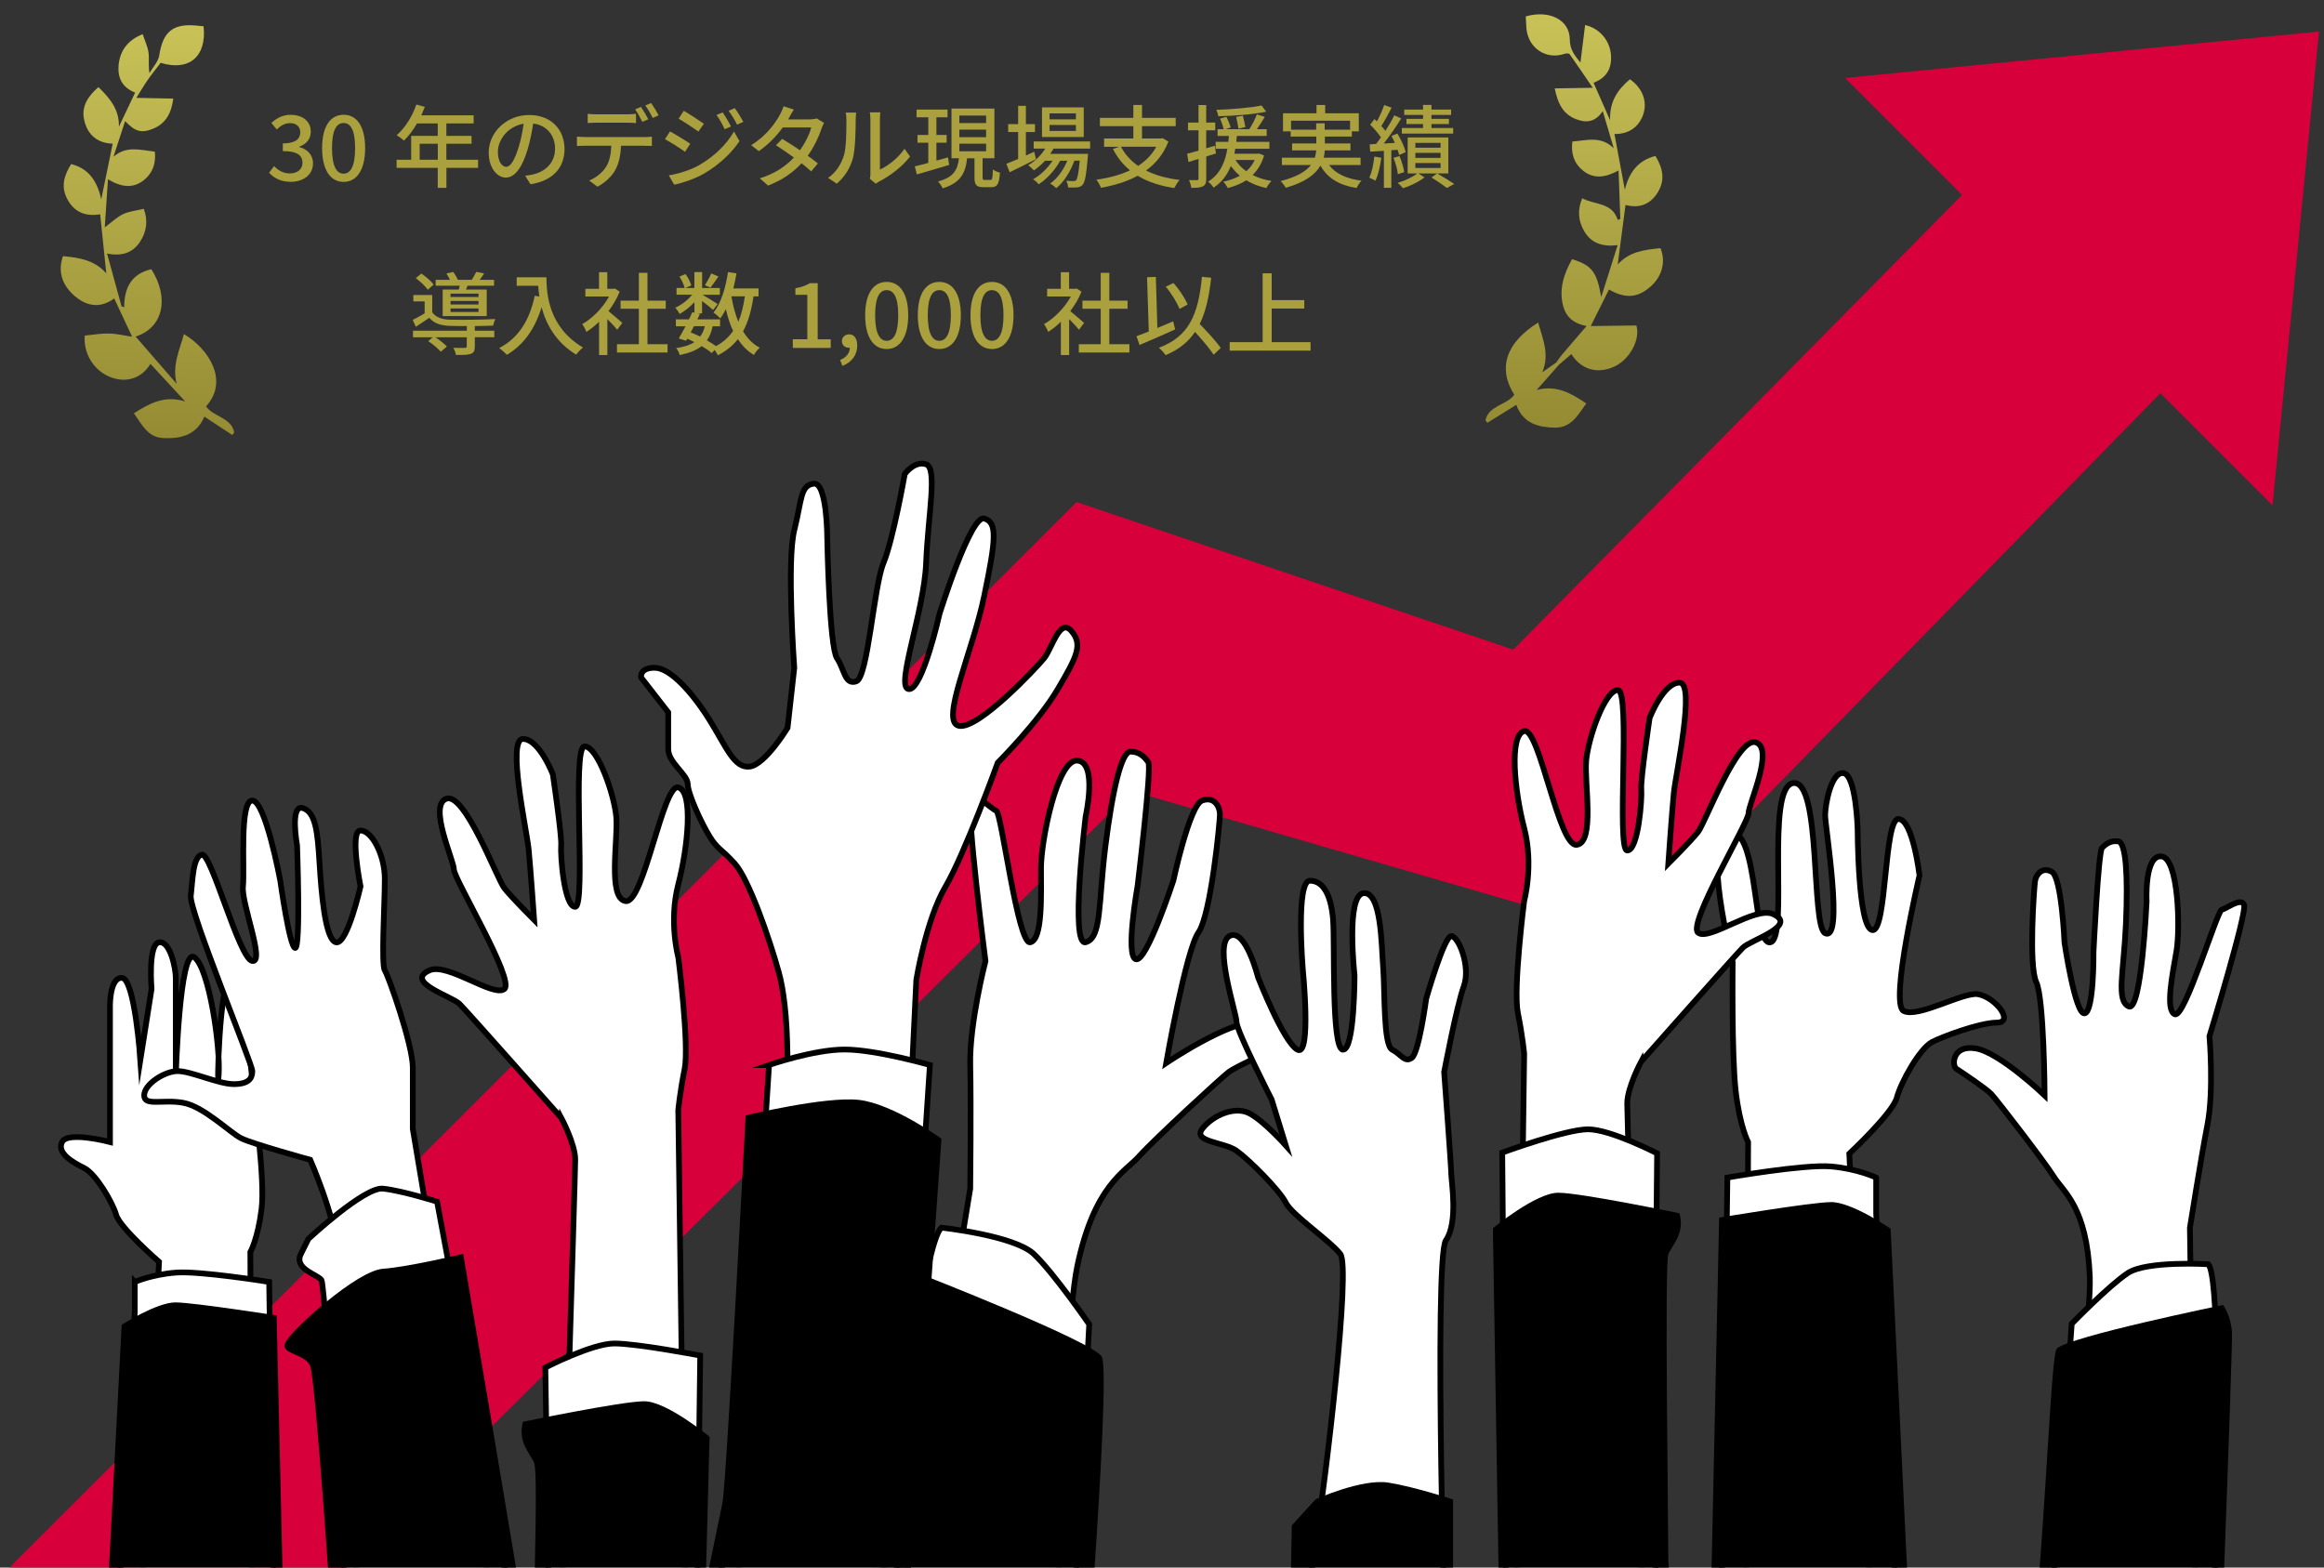
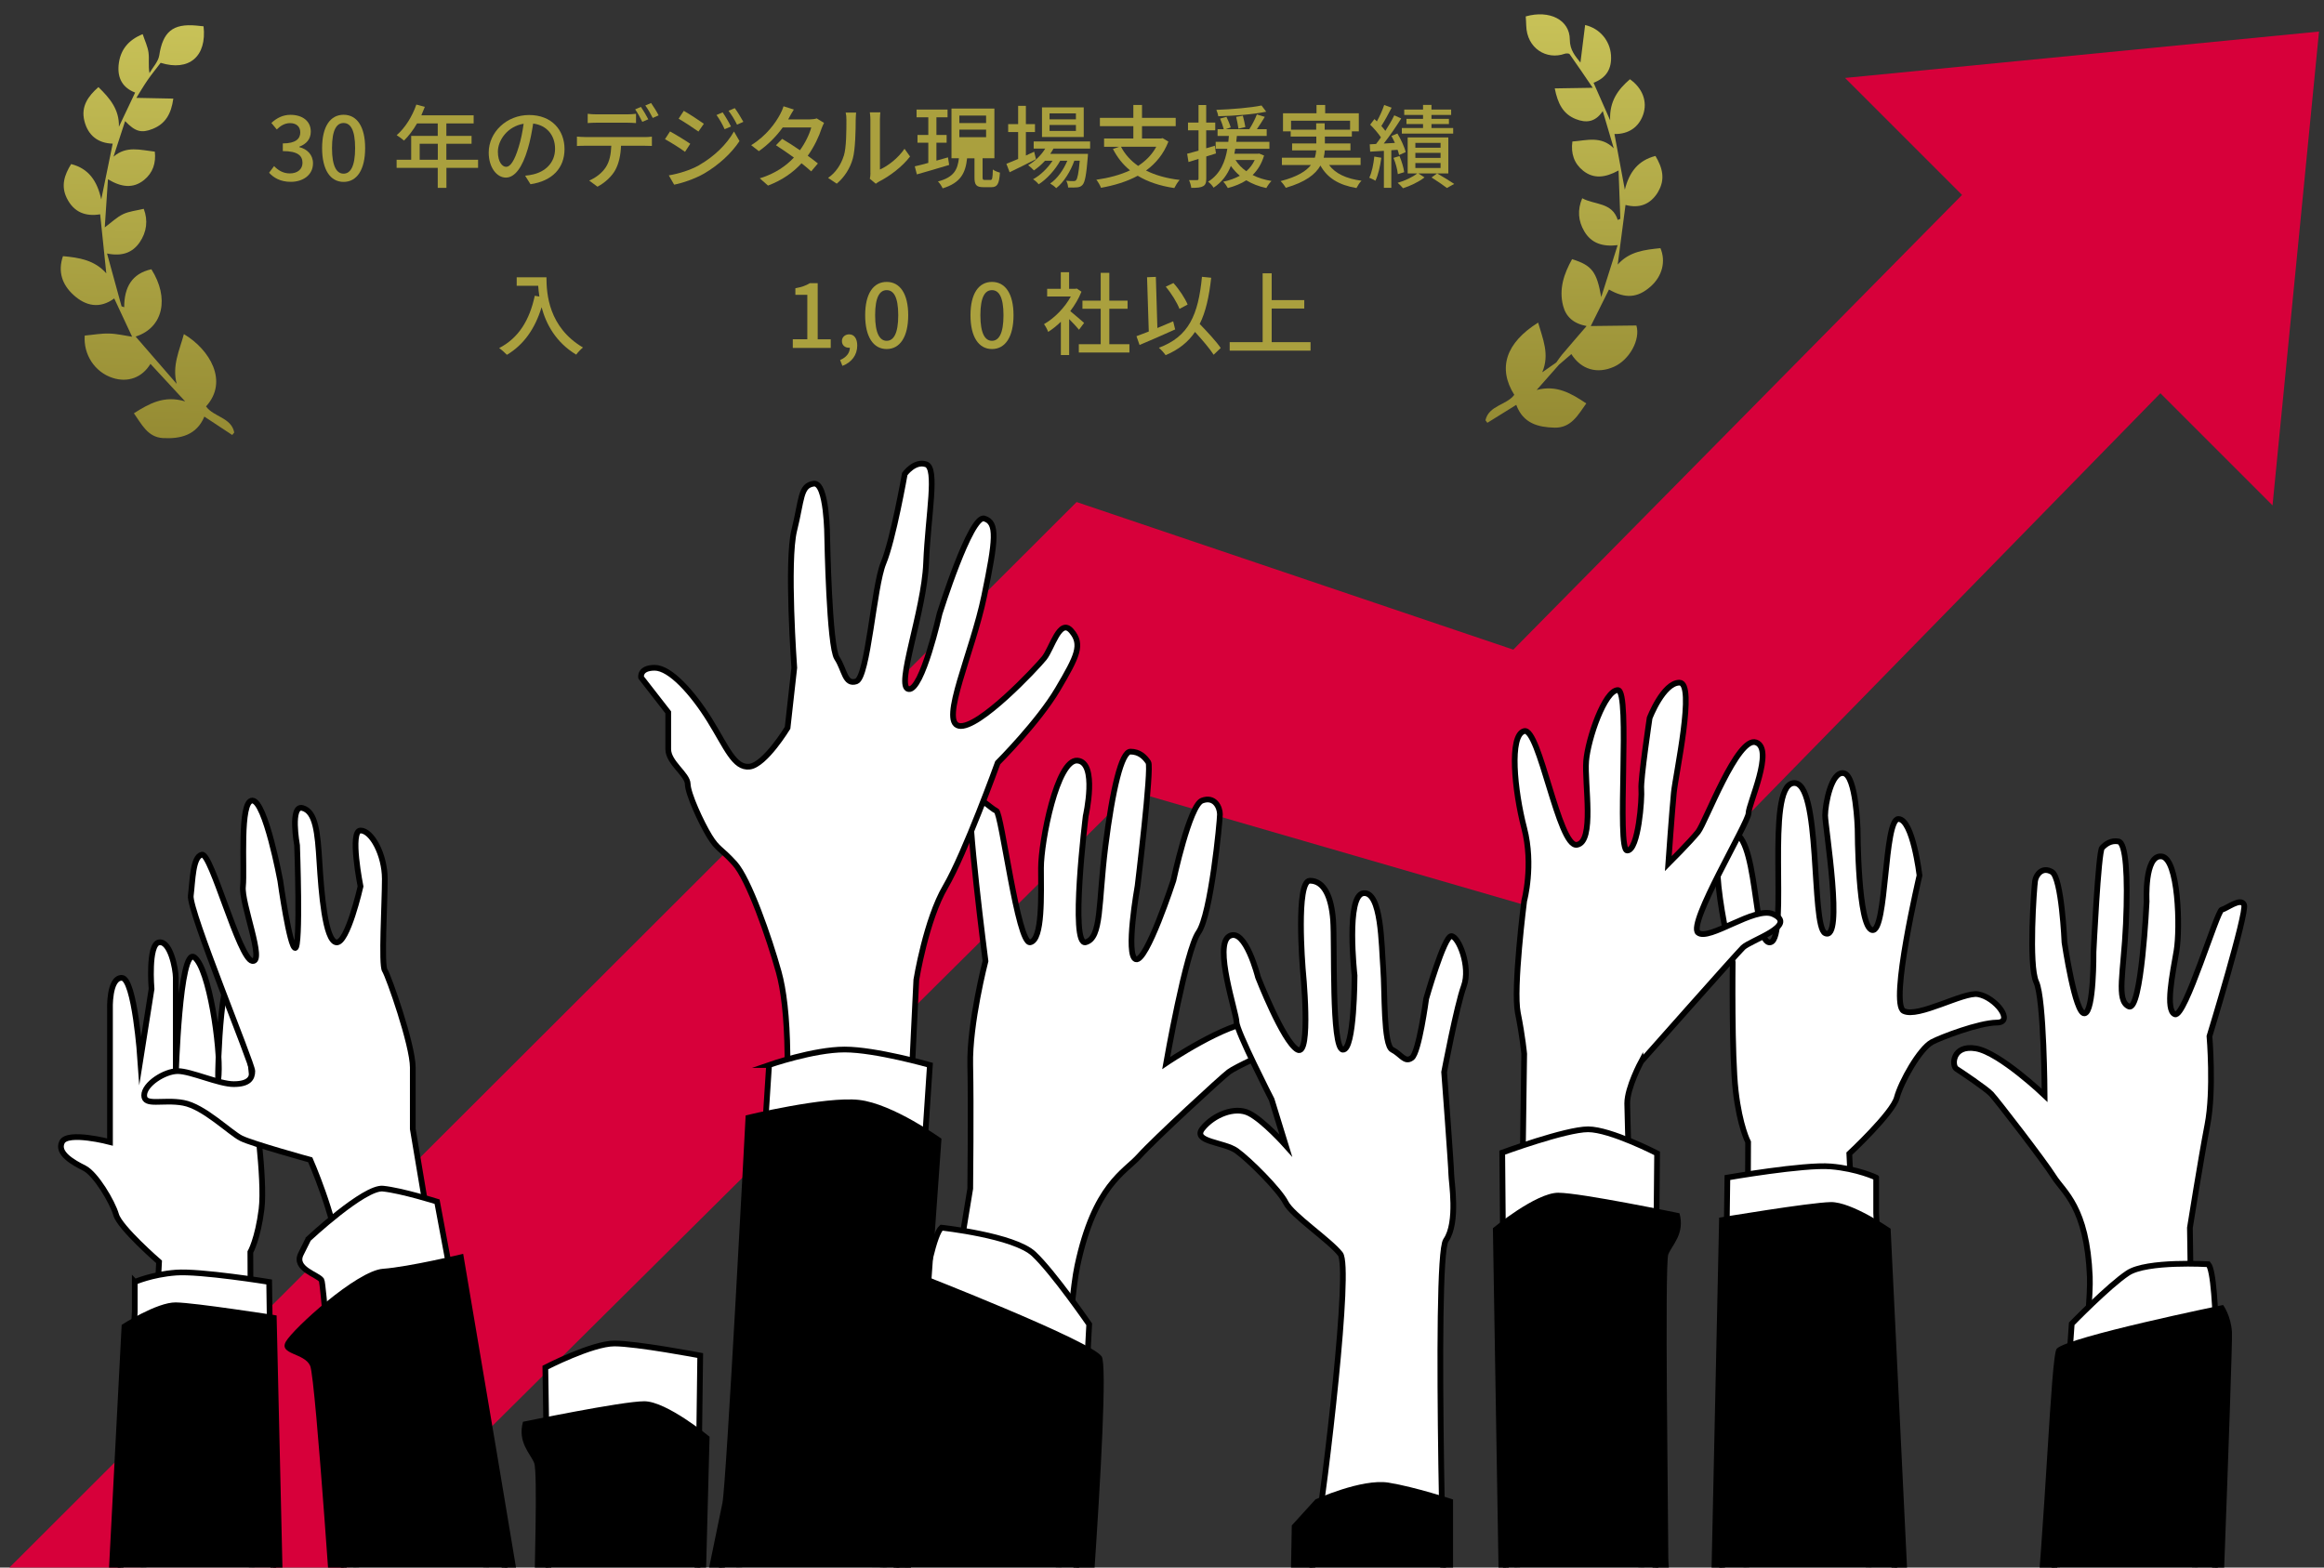
<svg xmlns="http://www.w3.org/2000/svg" xmlns:xlink="http://www.w3.org/1999/xlink" id="_レイヤー_1" width="378" height="255" viewBox="0 0 378 255">
  <rect x="0" y="0" width="378" height="255" fill="#333333" stroke="none" />
  <defs>
    <style>.cls-1{fill:url(#_名称未設定グラデーション_13);}.cls-1,.cls-2,.cls-3,.cls-4,.cls-5,.cls-6{stroke-width:0px;}.cls-3{fill:none;}.cls-4{fill:#d7003a;}.cls-7{clip-path:url(#clippath);}.cls-5{fill:#aaa03e;}.cls-6{fill:url(#_名称未設定グラデーション_13-2);}.cls-8{fill:#fff;stroke:#000;stroke-miterlimit:10;stroke-width:.93px;}</style>
    <clipPath id="clippath">
      <rect class="cls-3" width="378" height="255" />
    </clipPath>
    <linearGradient id="_名称未設定グラデーション_13" x1="29.83" y1="138.12" x2="29.83" y2="70.89" gradientTransform="translate(-2.56 -67.68) rotate(1.51)" gradientUnits="userSpaceOnUse">
      <stop offset="0" stop-color="#958b33" />
      <stop offset="1" stop-color="#c8c258" />
    </linearGradient>
    <linearGradient id="_名称未設定グラデーション_13-2" x1="256.03" y1="69.57" x2="256.03" y2="2.33" gradientTransform="matrix(1,0,0,1,0,0)" xlink:href="#_名称未設定グラデーション_13" />
  </defs>
  <g class="cls-7">
    <polygon class="cls-4" points="377.19 5.13 300.1 12.68 319.13 31.71 246.14 105.68 175.11 81.67 -1.27 257.8 54.05 257.8 184.11 128.69 265.15 152.2 351.39 63.97 369.63 82.21 377.19 5.13" />
    <path class="cls-8" d="M15.04,291.64s7.58-17.09,7.58-20.33,3.25-66.04,3.25-66.04c0,0-6.37-5.53-6.98-7.65s-3.34-6.68-5.16-7.59-4.55-2.43-3.64-4.25c.91-1.82,7.8,0,7.8,0v-21.55s-.21-5.16,1.91-5.16,3.03,13.35,3.03,13.35l1.82-11.53s-.61-7.28,1.21-7.59,2.73,4.25,2.73,5.77v16.08s.61-21.24,3.03-19.42,4.25,14.57,3.95,19.12,0-16.08,2.12-16.08,3.64,20.33,3.64,20.33c0,0,1.82,12.75,1.21,17.6-.61,4.86-1.82,6.98-1.82,6.98,0,0,.3,68.59.3,70.41s.61,17.55.61,17.55H15.04Z" />
    <path class="cls-8" d="M21.92,208.53v4.86l-3.34,60.39-6.37,17.86h32.78l-1.21-83.1s-11.23-1.82-15.17-1.52-6.68,1.52-6.68,1.52Z" />
    <path class="cls-2" d="M19.79,215.51l-3.03,58.27-4.55,18.77h34.6l-1.82-78.56s-13.32-2.08-16.39-2.12c-3.07-.05-8.8,3.64-8.8,3.64Z" />
    <path class="cls-8" d="M51.67,291.64l6.98-21.8s-2.73-58.88-3.49-65.55c-.76-6.68-4.7-15.62-4.7-15.62,0,0-9.41-2.59-11.23-3.5s-6.07-5.16-9.41-5.77c-3.34-.61-6.37.61-6.37-1.21s3.34-3.95,5.46-3.95,6.68,2.12,9.1,2.12,3.03-.91,3.03-2.12-10.32-26.1-10.01-28.53.3-6.37,1.82-6.68c1.52-.3,6.07,17,8.19,17.3s-1.82-9.41-1.52-12.14c.3-2.73-.61-13.96,1.52-13.96s4.55,13.05,4.55,13.05c0,0,1.52,10.93,2.43,10.93s.3-16.69.3-16.69c0,0-1.21-6.68.91-6.07s2.43,3.95,2.73,8.8c.3,4.86.91,12.75,2.73,13.05s3.95-9.1,3.95-9.1c0,0-1.82-9.1,0-9.1s3.95,3.95,3.95,7.89-.61,13.96,0,14.87,4.55,12.14,4.55,15.78v10.01s13.66,81.03,13.96,84.06c.3,3.03-3.64,23.92-3.64,23.92h-25.8Z" />
    <path class="cls-8" d="M50.15,201.55s9.1-8.5,12.14-8.19,8.8,2.12,8.8,2.12c0,0,13.05,69.5,13.05,71.93s-5.16,24.23-5.16,24.23h-30.04s7.89-19.98,7.89-22.1-3.93-60.39-4.54-61.3-4.56-1.82-3.35-4.25l1.21-2.43Z" />
    <path class="cls-2" d="M75.34,203.98s10.62,62.52,10.62,63.73-5.31,24.84-5.31,24.84h-34.14l7.89-22.41s-3.03-45.83-3.95-47.95c-.91-2.12-5.16-1.82-3.95-3.95,1.21-2.12,11.53-11.53,15.78-11.84s13.05-2.43,13.05-2.43Z" />
-     <path class="cls-8" d="M91.27,181.82s-15.31-17.3-16.53-18.51-9.07-3.59-4.88-5.46c2.93-1.3,10.44,4.47,12.18,3.03s-8.21-17.91-8.21-19.42-4.22-10.45-1.22-11.53,8.23,13.04,9.43,14.56c1.2,1.52,4.84,5.16,4.84,5.16,0,0-.6-8.5-.9-11.53-.3-3.03-3.57-17.91-.92-17.91s4.86,5.76,4.86,5.76c0,0,1.49,10.02,1.35,11.54-.14,1.52.47,10.01,2.29,10.01s-.61-26.1,1.52-26.1,4.86,7.89,5.16,11.53c.3,3.64-1.44,13.21,1.52,13.64s6.08-19.16,8.56-18.5,1.58,9.71,0,15.78c-1.58,6.07,0,11.84,0,11.84,0,0,1.82,14.26,1.03,18.21-.79,3.95-1.03,6.68-1.03,6.68l1.23,90.13v20.89h-24.67l4.39-27.26s2.29-73.12,2.29-75.71-2.29-6.84-2.29-6.84Z" />
    <path class="cls-8" d="M88.7,222.46s7.59-3.91,11.23-3.91,13.96,1.96,13.96,1.96l-.91,71.13h-27.92l4.25-29.39-.61-39.79Z" />
    <path class="cls-2" d="M85.06,231.29s16.08-3.34,19.73-3.34,10.62,5.77,10.62,5.77l-1.52,57.92h-30.65s3.64-23.01,3.64-29.08c0-6.07.61-23.06,0-24.58-.61-1.52-2.73-3.34-1.82-6.68Z" />
    <path class="cls-8" d="M171.33,291.64s1.1-72.5,3.9-85.71c2.8-13.21,7.75-15.25,10.08-17.87,2.33-2.62,13.39-12.81,14.56-13.68,1.16-.87,6.41-3.22,7.43-3.65s1.6-4.5-3.06-4.5-14.56,6.7-14.56,6.7c0,0,3.21-18.34,5.25-21.25,2.04-2.91,3.49-18.05,3.49-19.21s-.87-3-2.91-2.23c-2.04.77-4.66,13-4.66,13,0,0-4.37,13.39-6.11,12.81s.29-11.94.29-11.94c0,0,2.33-19.21,1.75-20.09s-1.46-1.75-2.91-1.75-2.91,6.11-4.08,15.43c-1.16,9.32-.58,14.87-3.2,15.58-2.62.72,0-20.53,0-20.53,0,0,1.97-8.73-1.34-9.02s-5.93,13.1-5.93,17.47.29,11.66-1.75,12.09c-2.04.43-4.66-21.12-5.53-21.41s-3.2-3-4.08-1.64c-.87,1.35,2.33,26.1,2.33,26.1,0,0-2.63,10.19-2.48,16.88.15,6.7,0,20.13,0,20.13l-16.15,98.29h29.69Z" />
    <path class="cls-8" d="M153.14,199.71s11.79,1.27,15,4.27c3.2,3,9.02,11.45,9.02,11.45l-4.08,77.13-33.34-.82s8.88-88.24,13.39-92.03Z" />
    <path class="cls-2" d="M149,206.98s28.45,11.07,30.19,13.69-3.96,71.89-3.96,71.89h-37.08s7.56-77.54,8.29-80.68,2.56-4.89,2.56-4.89Z" />
    <path class="cls-8" d="M110.89,291.73s8.83-31.46,8.83-31.94,4.73-42.09,6.94-63.21c2.21-21.12,1.58-32.79,0-38.46-1.58-5.67-4.88-15.13-7.17-17.66-2.29-2.52-2.72-2.21-4.08-4.41-1.36-2.21-3.53-6.94-3.55-8.51s-3.17-3.47-3.17-5.67v-5.99l-4.41-5.67s-.32-1.58,2.21-1.58,6.19,4.1,8.93,8.51c2.74,4.41,4,7.88,6.52,7.57,2.52-.32,6.16-6.31,6.16-6.31l1.09-9.77s-1.26-17.34,0-22.38c1.26-5.04.95-7.25,3.15-7.57s2.21,8.83,2.21,8.83c0,0,.32,17.66,1.58,19.55s1.26,4.41,3.15,3.78,2.84-15.45,4.41-19.23c1.58-3.78,3.47-14.5,3.47-14.5,0,0,1.58-2.21,3.47-1.58s.32,8.2,0,16.08c-.32,7.88-5.04,20.18-2.84,20.49,2.21.32,5.04-12.3,5.04-12.3,0,0,5.04-16.08,7.25-15.45,2.21.63,1.89,3.47,0,12.61-1.89,9.14-7.25,20.49-4.1,21.12s12.61-9.46,13.87-11.03,2.52-6.62,4.41-4.41.95,4.1-2.21,9.46c-3.15,5.36-9.77,11.98-9.77,11.98,0,0-5.36,14.82-8.51,20.18-3.15,5.36-4.73,15.13-4.73,15.13,0,0-3.78,79.53-4.41,83.11-.63,3.59-3.47,49.14-3.47,49.14l-30.27.1Z" />
    <path class="cls-8" d="M125.08,173.25s7.25-2.52,12.3-2.52,13.87,2.52,13.87,2.52l-7.88,118.48h-33.73s11.03-51.02,11.35-55.43c.32-4.41,4.1-63.05,4.1-63.05Z" />
    <path class="cls-2" d="M121.29,181.45s12.94-3.15,18.45-2.52,13.39,6.31,13.39,6.31l-7.57,106.5-37.83.82s9.14-45.21,9.77-48.05,3.78-63.05,3.78-63.05Z" />
    <path class="cls-8" d="M209.12,291.64l2.47-9.54s.58-19.5,2.33-30.57c1.75-11.06,5.82-45.31,4.08-47.54s-7.85-6.31-8.87-8.35c-1.02-2.04-5.97-6.99-8.01-8.44s-7.28-1.42-5.53-3.62c1.75-2.2,5.24-3.66,7.57-2.49,2.33,1.16,5.97,5.24,5.97,5.24l-2.3-7.47s-5.71-11.16-5.71-12.61-3.78-12.52-1.16-13.97c2.62-1.46,4.66,6.7,4.66,6.7,0,0,4.08,10.46,6.4,11.78,2.33,1.32.87-13.23.87-13.23,0,0-1.16-14.26,1.16-14.26s3.49,2.62,3.78,6.4c.29,3.78-.31,20.94,1.59,21.09s1.9-12.07,1.9-12.07c0,0-1.46-13.1,1.46-13.39s2.91,8.44,3.2,12.23c.29,3.78,0,12.5,1.46,13.23s2.04,2.19,3.2,1.32,2.33-9.61,2.33-9.61c0,0,2.91-10.19,4.08-10.19s3.2,4.95,2.04,8.15-3.2,13.97-3.2,13.97c0,0,1.16,15.43,1.16,16.59s1.16,7.86-.87,10.77c-2.04,2.91,0,71.32,0,71.32l-1.16,19.49-24.89-.92Z" />
    <path class="cls-2" d="M213.92,243.93s7.57-3.45,11.94-2.74c4.37.71,10.48,2.74,10.48,2.74v48.62h-29.98l3.48-29.38.27-15.02,3.83-4.21Z" />
    <path class="cls-8" d="M329.18,291.5s11.19-72.41,10.73-83.8c-.46-11.39-4.29-13.78-5.86-16.29-1.57-2.51-9.33-12.56-10.18-13.45s-4.88-3.59-5.66-4.09-.69-3.97,3.18-3.31,11.17,7.63,11.17,7.63c0,0-.08-15.72-1.36-18.43-1.28-2.71-.35-15.51-.19-16.48.16-.97,1.15-2.37,2.74-1.44s2.04,11.48,2.04,11.48c0,0,1.74,11.76,3.27,11.53,1.54-.24,1.45-9.97,1.45-9.97,0,0,.78-16.32,1.39-16.96s1.46-1.25,2.67-1.04c1.21.21,1.56,5.5,1.21,13.42-.35,7.92-1.62,12.45.46,13.42s2.91-17.09,2.91-17.09c0,0-.4-7.55,2.4-7.32,2.8.23,3.08,11.74,2.46,15.38-.62,3.63-1.89,9.67-.26,10.31s6.87-16.91,7.63-17.03,3.09-2.04,3.62-.79-5.63,21.39-5.63,21.39c0,0,.75,8.85-.33,14.4-1.07,5.55-2.85,16.76-2.85,16.76l1.35,91.41-28.38.38Z" />
    <path class="cls-8" d="M359.18,205.66s-9.99-.61-13.08,1.43-9.13,8.25-9.13,8.25l-4.36,61.23-5,15.45,31.53-.54s3.28-82.03.05-85.82Z" />
    <path class="cls-2" d="M361.59,212.29s-25.24,5.18-27.06,7.11c-.96,1.01-1.83,28.78-3.85,47.41-1.83,16.9-4.87,24.89-4.87,24.89l34.53.67s2.85-72.94,2.69-75.65c-.16-2.72-1.44-4.43-1.44-4.43Z" />
    <path class="cls-8" d="M312.78,290.54s-8.39-20.35-8.39-24.22c0-3.87-3.6-78.65-3.6-78.65,0,0,7.06-6.58,7.73-9.11s3.7-7.95,5.71-9.04c1.44-.77,7.66-3.15,10.56-3.17s-.19-4.13-3.08-4.62c-2.36-.4-9.75,3.92-12.08,2.73-2.33-1.19,2.58-22.05,2.58-22.05,0,0-1.09-9.18-3.44-9.18s-1.86,18.39-4.23,18.07-2.4-16.48-2.4-16.48c0,0-.25-8.67-2.26-9.04s-3.02,5.06-3.02,6.87c0,1.81,3.09,20.62,0,19.16-2.33-1.1-.59-25.04-5.19-24.42-4.6.61-.7,25.11-3.68,25.89-2.98.78-1.88-18.54-6.67-17.91s.5,21.15.5,21.15c0,0-.18,15.18.49,20.96.67,5.78,2.02,8.31,2.02,8.31,0,0-.34,81.68-.34,83.85s-.67,20.9-.67,20.9h29.47Z" />
    <path class="cls-8" d="M305.16,191.57v5.78s3.7,71.92,3.7,71.92l7.06,21.26h-36.3s1.34-98.97,1.34-98.97c0,0,12.44-2.17,16.8-1.81s7.39,1.81,7.39,1.81Z" />
    <path class="cls-2" d="M307.51,199.89l3.36,69.39,5.04,22.36h-38.31s2.02-93.56,2.02-93.56c0,0,14.75-2.47,18.15-2.53s9.75,4.34,9.75,4.34Z" />
    <path class="cls-8" d="M266.96,172.66s15.31-17.3,16.53-18.51c1.21-1.21,9.07-3.59,4.88-5.46-2.93-1.3-10.44,4.47-12.18,3.03-1.74-1.44,8.21-17.91,8.21-19.42,0-1.52,4.22-10.45,1.22-11.53-3-1.08-8.23,13.04-9.43,14.56-1.2,1.52-4.84,5.16-4.84,5.16,0,0,.6-8.5.9-11.53.3-3.03,3.57-17.91.92-17.91s-4.86,5.76-4.86,5.76c0,0-1.49,10.02-1.35,11.54.14,1.52-.47,10.01-2.29,10.01s.61-26.1-1.52-26.1-4.86,7.89-5.16,11.53c-.3,3.64,1.44,13.21-1.52,13.64-2.96.43-6.08-19.16-8.56-18.5s-1.58,9.71,0,15.78c1.58,6.07,0,11.84,0,11.84,0,0-1.82,14.26-1.03,18.21.79,3.95,1.03,6.68,1.03,6.68l-1.23,90.13v30.06s27.42,0,27.42,0l-7.14-36.43s-2.29-73.12-2.29-75.71c0-2.59,2.29-6.84,2.29-6.84Z" />
    <path class="cls-8" d="M269.53,187.62s-7.59-3.91-11.23-3.91-13.96,3.79-13.96,3.79l.91,104.14h30.67s-7-38.56-7-38.56l.61-65.46Z" />
    <path class="cls-2" d="M273.17,197.37s-16.08-3.34-19.73-3.34c-3.64,0-10.62,5.77-10.62,5.77l1.52,91.84h33.4s-6.39-32.18-6.39-38.25c0-6.07-.61-47.82,0-49.34s2.73-3.34,1.82-6.68Z" />
    <path class="cls-1" d="M23.21,5.56c.35,1.06.82,2.02.95,3.02.13,1.02-.06,2.08.15,3.32.55-.96,1.43-1.86,1.59-2.88.59-3.83,2.19-5.22,6.05-4.86.39.04.79.08,1.16.12.55,4.88-2.33,7.38-6.98,5.94-.68.9-1.44,1.82-2.11,2.79-.68.98-1.28,2.02-1.84,2.91,1.95.04,3.9.08,6.01.12-.34,2.5-1.3,4.11-3.36,4.93-1.84.73-2.84.45-4.48-1.27-.65,1.99-1.27,3.89-1.89,5.79,2.11-1.83,4.38-1.08,6.72-.82.21,1.82-.3,3.44-1.75,4.61-1.77,1.43-3.7,1.19-5.87-.12-.18,2.78-.35,5.31-.52,7.83,1.09-.81,1.95-1.66,2.98-2.15,1-.48,2.18-.58,3.36-.87.72,1.87.49,3.78-.67,5.46-1.14,1.65-2.83,2.32-5.3,1.81.82,3,1.59,5.79,2.36,8.59.14.05.29.1.43.15,0-3.21,1.22-5.47,4.42-6.18,2.94,4.63,1.98,9.5-2.56,10.95,2.3,2.65,4.49,5.18,6.68,7.7-.79-2.98.47-5.48,1.17-8.1,4.22,2.51,7.3,7.71,3.6,11.76,1.22,1.73,4.12,1.79,4.59,4.25-.11.13-.22.27-.33.4-1.47-.97-2.94-1.95-4.53-2.99-1.27,3.03-3.89,3.65-6.75,3.49-2.48-.14-3.46-2.27-4.71-4.03,2.48-1.57,4.92-2.97,8.34-1.93-2.1-2.27-3.87-4.18-5.65-6.11-1.35,2.24-3.68,3.09-6.16,2.28-2.9-.94-4.76-3.8-4.53-6.88,1.34-.12,2.66-.37,3.98-.33,1.27.03,2.53.34,3.73.52-.9-1.93-1.89-4.04-2.91-6.23-2.36,1.73-4.64,1.25-6.64-.58-1.81-1.66-2.57-3.76-1.7-6.3,2.63.24,5.14.63,7.05,2.8-.34-3.25-.66-6.36-1-9.61-2.32.39-4.28-.29-5.43-2.64-.98-2-.38-3.77.71-5.53,2.85.72,4.24,2.75,4.9,5.75.66-3.24,1.25-6.1,1.86-9.07-2.38-.07-4.02-1.32-4.61-3.72-.58-2.33.61-4.01,2.29-5.48,1.83,1.79,3.41,3.62,3.33,6.45.87-1.83,1.74-3.65,2.64-5.56-2.04-.79-2.88-2.33-2.69-4.45.23-2.49,1.59-4.11,3.91-5.05Z" />
    <path class="cls-6" d="M269.67,31.23c1.26-2.07.71-3.99-.41-5.86-2.82.72-4.27,2.64-4.98,5.49-.6-3.22-1.14-6.13-1.69-9.06,2.3.04,3.96-1.11,4.67-3.15.73-2.12-.09-4.3-2.15-5.76-1.92,1.65-3.36,3.56-3.22,6.68-1.03-2.33-1.86-4.21-2.7-6.11,2.07-.78,2.99-2.26,2.84-4.48-.16-2.33-1.79-4.35-4.21-4.91-.26,2.08-.51,4.13-.76,6.11-.8-1.02-1.72-1.99-1.73-3.73,0-3.22-3.3-4.88-7.17-3.78.03.47.07.97.08,1.46.09,3.79,3.35,5.65,6.25,4.62.24-.09.7-.08.81.06,1.32,1.86,2.59,3.76,3.76,5.47-2.18.04-4.12.07-6.18.1.49,2.44,1.33,4.16,3.42,4.99,1.67.66,3.17.54,4.39-1.3.66,2.21,1.23,4.13,1.79,6.06-2.05-2.08-4.42-1.28-6.73-1.11-.27,1.97.29,3.59,1.76,4.76,1.71,1.36,3.6,1.13,5.75-.05.1,2.8.19,5.33.29,7.87-.14.06-.28.12-.42.18-.92-2.91-3.75-2.42-5.78-3.53-.81,1.9-.65,3.71.33,5.37,1.11,1.91,2.94,2.56,5.43,2.26-.94,2.98-1.8,5.71-2.67,8.45-.72-4.09-1.48-5.16-4.74-6.17-1.32,2.37-2.17,4.84-1.46,7.59.46,1.76,1.65,2.88,3.82,3.29-1.48,1.72-2.75,3.18-4,4.66-.34.4-.62.85-.93,1.27-.69.49-1.39.97-2.28,1.59,1.24-2.95.07-5.45-.67-8.08-5.28,3.3-6.6,7.44-3.88,11.75-1.27,1.69-4.13,1.71-4.69,4.13.1.14.21.28.31.42,1.56-.97,3.12-1.94,4.7-2.92,1.13,3.05,3.58,3.64,6.22,3.71,2.72.07,3.84-2.09,5.17-3.94-2.45-1.64-4.83-3.05-8.07-2.19,1.36-1.55,2.5-2.83,3.63-4.11.67-.58,1.34-1.15,2.01-1.73,1.58,2.51,4.19,3.29,6.94,2.06,2.51-1.12,4.33-4.41,3.64-6.71-2.5.03-5.03.06-7.42.09.89-1.77,1.92-3.85,2.96-5.94,2.67,1.52,4.65,1.37,6.75-.47,1.92-1.68,2.53-4.11,1.62-6.26-2.54.26-5.07.53-6.95,2.67.44-3.31.85-6.46,1.27-9.7,2.24.6,4.06-.07,5.3-2.12Z" />
    <path class="cls-5" d="M43.76,28.11l.82-1.09c.63.65,1.44,1.19,2.56,1.19,1.22,0,2.06-.66,2.06-1.72,0-1.16-.76-1.91-3.2-1.91v-1.25c2.13,0,2.84-.78,2.84-1.79,0-.94-.63-1.51-1.66-1.51-.84,0-1.54.41-2.16,1.03l-.88-1.06c.85-.78,1.85-1.32,3.1-1.32,1.94,0,3.31,1,3.31,2.73,0,1.22-.72,2.03-1.87,2.45v.07c1.25.31,2.23,1.22,2.23,2.64,0,1.9-1.63,3.01-3.61,3.01-1.71,0-2.81-.68-3.53-1.48Z" />
    <path class="cls-5" d="M52.39,24.09c0-3.54,1.35-5.42,3.5-5.42s3.5,1.9,3.5,5.42-1.34,5.5-3.5,5.5-3.5-1.96-3.5-5.5ZM57.76,24.09c0-3.03-.78-4.08-1.88-4.08s-1.88,1.06-1.88,4.08.78,4.16,1.88,4.16,1.88-1.13,1.88-4.16Z" />
    <path class="cls-5" d="M77.77,27.31h-5.16v3.25h-1.41v-3.25h-6.69v-1.32h2.37v-3.88h4.32v-2.03h-3.37c-.63,1.09-1.37,2.06-2.12,2.79-.26-.24-.85-.68-1.19-.88,1.35-1.16,2.53-3.03,3.2-4.98l1.38.37c-.18.46-.38.94-.57,1.38h8.51v1.32h-4.44v2.03h4.1v1.28h-4.1v2.6h5.16v1.32ZM71.21,25.99v-2.6h-2.95v2.6h2.95Z" />
    <path class="cls-5" d="M86.28,29.96l-.87-1.38c.5-.04.94-.12,1.31-.21,1.88-.43,3.56-1.81,3.56-4.17,0-2.13-1.29-3.82-3.56-4.1-.21,1.32-.46,2.75-.88,4.13-.88,3-2.1,4.66-3.56,4.66s-2.79-1.62-2.79-4.07c0-3.29,2.88-6.11,6.57-6.11s5.76,2.47,5.76,5.54-1.97,5.2-5.54,5.72ZM82.33,27.14c.66,0,1.35-.96,2.03-3.22.37-1.16.63-2.5.81-3.79-2.65.43-4.19,2.72-4.19,4.54,0,1.69.72,2.47,1.35,2.47Z" />
    <path class="cls-5" d="M95.18,22.3h9.62c.31,0,.85-.01,1.23-.07v1.51c-.35-.01-.85-.03-1.23-.03h-3.79c-.06,1.56-.35,2.85-.91,3.91-.53,1-1.65,2.09-2.92,2.75l-1.35-1c1.09-.44,2.15-1.29,2.72-2.19.63-.98.82-2.15.88-3.47h-4.25c-.44,0-.93.01-1.34.04v-1.53c.41.04.88.07,1.34.07ZM97.01,18.6h4.97c.46,0,1.01-.03,1.47-.09v1.51c-.47-.03-1-.06-1.47-.06h-4.95c-.5,0-1.04.03-1.44.06v-1.51c.44.06.94.09,1.43.09ZM105.44,19.41l-.97.41c-.29-.59-.76-1.47-1.16-2.03l.94-.4c.37.53.9,1.44,1.19,2.01ZM107.13,18.76l-.96.43c-.31-.63-.79-1.47-1.21-2.03l.94-.4c.4.56.96,1.47,1.22,2Z" />
    <path class="cls-5" d="M112.27,23.39l-.85,1.31c-.76-.56-2.34-1.56-3.26-2.06l.82-1.26c.92.5,2.6,1.53,3.29,2.01ZM113.75,26.84c2.45-1.4,4.45-3.37,5.63-5.45l.9,1.56c-1.32,2-3.37,3.88-5.75,5.28-1.48.85-3.54,1.56-4.88,1.81l-.87-1.51c1.63-.28,3.42-.82,4.97-1.67ZM114.48,20.14l-.88,1.26c-.75-.54-2.32-1.57-3.22-2.09l.84-1.28c.91.51,2.56,1.6,3.26,2.1ZM118.89,20.58l-1.03.44c-.38-.84-.81-1.6-1.32-2.31l1-.43c.4.57,1.01,1.6,1.35,2.29ZM120.91,19.82l-1.03.46c-.41-.84-.87-1.57-1.38-2.26l1.01-.43c.41.54,1.03,1.56,1.4,2.23Z" />
    <path class="cls-5" d="M128.36,19.13c-.06.1-.1.19-.16.29h3.54c.41,0,.82-.06,1.1-.16l1.19.73c-.13.25-.29.62-.4.91-.41,1.28-1.18,2.94-2.25,4.44.62.44,1.19.88,1.65,1.25l-1.09,1.29c-.41-.38-.97-.84-1.57-1.32-1.31,1.43-3.06,2.72-5.45,3.63l-1.34-1.18c2.51-.76,4.29-2.04,5.55-3.38-1.01-.73-2.07-1.46-2.92-2l1.01-1.04c.88.51,1.91,1.18,2.89,1.85.87-1.19,1.56-2.63,1.84-3.7h-4.64c-.97,1.34-2.31,2.76-3.88,3.85l-1.25-.97c2.54-1.57,4-3.7,4.7-5.01.18-.31.44-.9.56-1.32l1.68.53c-.29.44-.6,1.01-.76,1.31Z" />
    <path class="cls-5" d="M137.24,25.37c.43-1.31.43-4.17.43-5.86,0-.5-.03-.85-.12-1.19h1.7c-.01.12-.07.66-.07,1.17,0,1.68-.06,4.81-.46,6.27-.44,1.62-1.37,3.06-2.62,4.12l-1.41-.94c1.28-.88,2.12-2.22,2.54-3.57ZM141.57,28.15v-8.7c0-.6-.09-1.09-.09-1.17h1.71c-.01.09-.07.57-.07,1.17v8.13c1.28-.57,2.94-1.82,4-3.38l.9,1.26c-1.25,1.66-3.32,3.2-5.01,4.06-.26.15-.44.28-.56.37l-.97-.81c.06-.25.1-.59.1-.93Z" />
-     <path class="cls-5" d="M154.39,26.83c-1.84.56-3.79,1.12-5.26,1.54l-.34-1.31c.62-.13,1.38-.34,2.2-.56v-3.29h-1.76v-1.26h1.76v-2.87h-1.91v-1.26h5.04v1.26h-1.81v2.87h1.66v1.26h-1.66v2.92l1.88-.53.19,1.22ZM161.08,29.28c.31,0,.37-.22.41-1.71.26.22.81.43,1.15.51-.12,1.88-.44,2.37-1.4,2.37h-1.28c-1.18,0-1.46-.38-1.46-1.6v-3.1h-1.2c-.26,2.35-1,3.98-3.98,4.89-.13-.32-.49-.87-.76-1.12,2.63-.69,3.19-1.94,3.41-3.78h-1.21v-8.08h6.98v8.08h-1.92v3.09c0,.4.06.44.37.44h.9ZM156.04,20.02h4.35v-1.22h-4.35v1.22ZM156.04,22.32h4.35v-1.23h-4.35v1.23ZM156.04,24.61h4.35v-1.23h-4.35v1.23Z" />
+     <path class="cls-5" d="M154.39,26.83c-1.84.56-3.79,1.12-5.26,1.54l-.34-1.31c.62-.13,1.38-.34,2.2-.56v-3.29h-1.76v-1.26h1.76v-2.87h-1.91v-1.26h5.04v1.26h-1.81v2.87h1.66v1.26h-1.66v2.92l1.88-.53.19,1.22ZM161.08,29.28c.31,0,.37-.22.41-1.71.26.22.81.43,1.15.51-.12,1.88-.44,2.37-1.4,2.37h-1.28c-1.18,0-1.46-.38-1.46-1.6v-3.1h-1.2c-.26,2.35-1,3.98-3.98,4.89-.13-.32-.49-.87-.76-1.12,2.63-.69,3.19-1.94,3.41-3.78h-1.21v-8.08h6.98v8.08h-1.92v3.09c0,.4.06.44.37.44h.9ZM156.04,20.02h4.35v-1.22h-4.35v1.22ZM156.04,22.32h4.35v-1.23h-4.35v1.23ZM156.04,24.61h4.35v-1.23v1.23Z" />
    <path class="cls-5" d="M168.51,25.89c-1.47.75-3.06,1.54-4.29,2.13l-.53-1.37c.53-.21,1.19-.48,1.91-.79v-4.38h-1.62v-1.29h1.62v-2.97h1.26v2.97h1.48v1.29h-1.48v3.82c.44-.21.9-.41,1.35-.62l.29,1.21ZM171.36,24.15c-.16.31-.34.6-.54.88h6.14s-.01.34-.03.51c-.24,2.94-.46,4.08-.85,4.53-.25.28-.53.37-.88.41-.34.03-.88.04-1.47.02-.01-.32-.13-.81-.31-1.1.5.06.96.06,1.15.06.22,0,.34-.01.46-.16.22-.25.41-1.09.59-3.16h-.88c-.59,1.7-1.73,3.54-2.95,4.47-.22-.25-.65-.57-.98-.76,1.15-.76,2.17-2.22,2.79-3.7h-1.16c-.79,1.45-2.19,3.01-3.5,3.83-.21-.28-.59-.62-.91-.82,1.16-.62,2.37-1.79,3.17-3.01h-1.23c-.56.62-1.18,1.15-1.81,1.57-.19-.22-.66-.66-.93-.85,1.1-.63,2.1-1.59,2.78-2.7h-1.88v-1.16h9.18v1.16h-5.94ZM176.27,22.29h-6.79v-4.82h6.79v4.82ZM175,18.45h-4.29v.96h4.29v-.96ZM175,20.33h-4.29v.97h4.29v-.97Z" />
    <path class="cls-5" d="M190.04,23.04c-.78,2.01-2.04,3.54-3.64,4.7,1.51.76,3.35,1.28,5.47,1.53-.31.32-.68.94-.87,1.32-2.35-.35-4.32-1.01-5.95-2-1.76.96-3.81,1.57-5.97,1.96-.12-.35-.48-.98-.76-1.31,2.01-.29,3.88-.78,5.48-1.53-1.15-.94-2.07-2.09-2.78-3.48l1.01-.35h-2.45v-1.35h4.76v-2.01h-5.44v-1.35h5.44v-2.09h1.41v2.09h5.48v1.35h-5.48v2.01h3.1l.24-.06.96.57ZM182.33,23.87c.65,1.25,1.59,2.28,2.79,3.12,1.23-.81,2.25-1.82,2.95-3.12h-5.75Z" />
    <path class="cls-5" d="M196.2,25.46v3.59c0,.68-.13,1.04-.53,1.25-.4.22-.97.26-1.91.26-.03-.32-.19-.91-.37-1.26.59.01,1.13.01,1.29,0,.19,0,.26-.04.26-.25v-3.2l-1.63.51-.22-1.35c.51-.13,1.16-.31,1.85-.5v-3.31h-1.71v-1.26h1.71v-2.85h1.25v2.85h1.47v1.26h-1.47v2.92c.46-.13.94-.26,1.4-.41l.19,1.25-1.59.5ZM205.61,25.28c-.4,1.35-1.04,2.38-1.87,3.19.9.47,1.94.78,3.07.97-.28.26-.65.79-.84,1.15-1.23-.26-2.32-.69-3.26-1.26-.88.57-1.9.97-3,1.26-.15-.29-.51-.81-.75-1.03,1.01-.22,1.91-.54,2.7-.97-.56-.47-1.03-1-1.46-1.59-.54,1.37-1.42,2.62-2.81,3.53-.18-.31-.57-.75-.9-.97,2.03-1.25,2.81-3.34,3.14-5.36h-1.9v-1.13h2.06c.03-.34.06-.65.09-.96h-1.84v-1.09h1.01c-.12-.47-.37-1.17-.6-1.73l1.04-.28c.26.54.57,1.29.69,1.72l-.84.29h3.86c.46-.71.97-1.69,1.23-2.41l1.29.4c-.41.68-.87,1.41-1.29,2.01h1.6v1.09h-4.85c-.03.32-.06.63-.1.96h5.39v1.13h-5.55c-.04.28-.1.53-.15.81h3.81l.24-.03.75.31ZM205.95,18.17c-2.09.44-5.22.68-7.8.74-.04-.31-.18-.75-.31-1.04,2.53-.09,5.58-.34,7.35-.71l.76,1.01ZM200.96,26.03c.44.71,1.03,1.32,1.75,1.82.57-.48,1.03-1.09,1.37-1.82h-3.12ZM201.43,20.93c-.06-.49-.22-1.31-.37-1.92l1.09-.19c.16.6.34,1.4.41,1.85l-1.13.26Z" />
    <path class="cls-5" d="M216.17,26.84c1.03,1.4,2.81,2.23,5.28,2.56-.29.26-.63.82-.82,1.19-2.87-.49-4.73-1.63-5.86-3.66-.79,1.41-2.41,2.69-5.64,3.62-.15-.28-.54-.81-.84-1.09,2.7-.69,4.16-1.62,4.94-2.62h-4.73v-1.19h5.36c.12-.4.19-.78.22-1.18h-3.92v-1.13h3.94v-1.12h-4.17v-.85h-1.25v-2.94h5.45v-1.35h1.41v1.35h5.47v2.94h-1.13v.85h-4.39v1.12h4.16v1.13h-4.17c-.03.4-.09.79-.18,1.18h6v1.19h-5.1ZM214.08,21.1v-1.04h1.38v1.04h4.13v-1.46h-9.6v1.46h4.08Z" />
    <path class="cls-5" d="M224.67,25.67c-.19,1.38-.5,2.81-.96,3.73-.22-.15-.73-.38-1-.49.43-.88.69-2.19.82-3.44l1.13.19ZM226.3,24.45v6.1h-1.21v-6.01c-.81.04-1.57.1-2.23.13l-.07-1.19,1.03-.06c.25-.32.53-.69.79-1.07-.43-.66-1.13-1.46-1.75-2.07l.69-.91c.13.12.26.25.4.38.46-.82.93-1.88,1.19-2.67l1.21.44c-.51,1-1.15,2.17-1.67,2.98.25.28.47.54.65.79.56-.87,1.09-1.78,1.45-2.53l1.13.51c-.82,1.31-1.88,2.87-2.84,4.08.57-.04,1.19-.07,1.81-.1-.18-.4-.37-.78-.56-1.13l.97-.4c.57.96,1.16,2.2,1.34,3.03l-1.06.47c-.06-.25-.13-.54-.25-.85l-1.01.07ZM227.36,28.33c-.07-.72-.35-1.81-.71-2.65l.98-.29c.35.82.68,1.91.76,2.62l-1.04.32ZM235.58,28.21h-4.89l1.01.65c-.88.69-2.32,1.4-3.5,1.76-.21-.26-.59-.65-.87-.88,1.15-.32,2.48-.96,3.19-1.53h-1.56v-5.85h6.61v5.85ZM236.36,21.73h-8.35v-.9h3.45v-.65h-2.7v-.85h2.7v-.63h-3.06v-.88h3.06v-.75h1.37v.75h3.2v.88h-3.2v.63h2.84v.85h-2.84v.65h3.53v.9ZM234.31,23.24h-4.1v.79h4.1v-.79ZM234.31,24.87h-4.1v.81h4.1v-.81ZM234.31,26.52h-4.1v.81h4.1v-.81ZM233.75,28.21c.97.56,2.1,1.25,2.78,1.71l-1.19.66c-.57-.44-1.6-1.15-2.5-1.71l.91-.66Z" />
-     <path class="cls-5" d="M77.23,53.8h3.17v1.06h-3.17v1.51c0,.66-.13,1-.65,1.19-.5.18-1.26.19-2.42.18-.04-.34-.25-.84-.43-1.16.84.03,1.66.03,1.88.01.24-.01.31-.06.31-.25v-1.48h-5.11c.69.46,1.47,1.06,1.88,1.51l-1,.85c-.41-.5-1.31-1.25-2.04-1.73l.75-.63h-3.23v-1.06h8.76v-.76c-1.07,0-2.09,0-2.79-.03-1.51-.06-2.57-.43-3.31-1.31-.71.47-1.43.94-2.2,1.46l-.5-1.12c.59-.28,1.29-.68,1.94-1.07v-1.94h-1.84v-1.04h3.07v2.79c.53.82,1.53,1.18,2.82,1.22,1.72.06,5.51.01,7.45-.1-.13.26-.31.75-.37,1.07-.76.03-1.85.06-2.97.07v.76ZM69.58,47.13c-.38-.56-1.22-1.35-1.95-1.88l.9-.75c.73.5,1.62,1.25,2.01,1.79l-.96.84ZM74.62,47.1c.06-.19.1-.41.15-.62h-3.91v-.96h2.32c-.15-.34-.37-.72-.57-1.03l1.1-.25c.29.37.6.88.76,1.28h2.26c.26-.4.56-.93.73-1.29l1.28.25c-.23.38-.48.74-.73,1.04h2.35v.96h-4.32c-.09.22-.18.43-.25.62h3.38v4.32h-7.17v-4.32h2.62ZM77.83,47.77h-4.55v.54h4.55v-.54ZM77.83,48.96h-4.55v.57h4.55v-.57ZM77.83,50.18h-4.55v.57h4.55v-.57Z" />
    <path class="cls-5" d="M88.88,45.11c0,2.66.34,8.11,5.94,11.42-.31.24-.87.82-1.1,1.16-3.34-2.01-4.91-5.01-5.63-7.71-1.09,3.54-2.92,6.11-5.64,7.74-.26-.28-.9-.85-1.26-1.1,3.16-1.63,4.94-4.53,5.79-8.51l.75.13c-.1-.62-.16-1.22-.19-1.75h-3.5v-1.38h4.85Z" />
-     <path class="cls-5" d="M100.39,53.64c-.34-.43-1-1.13-1.6-1.73v5.85h-1.35v-5.42c-.66.65-1.37,1.21-2.06,1.65-.13-.35-.47-1-.68-1.26,1.67-.96,3.37-2.66,4.36-4.5h-3.85v-1.25h2.22v-2.7h1.35v2.7h1.01l.24-.04.76.51c-.44,1.12-1.09,2.19-1.82,3.16.69.56,1.91,1.62,2.25,1.92l-.84,1.12ZM108.58,55.99v1.35h-8.23v-1.35h3.56v-5.76h-2.97v-1.32h2.97v-4.53h1.4v4.53h2.97v1.32h-2.97v5.76h3.28Z" />
-     <path class="cls-5" d="M122.56,48.2c-.34,2.28-.85,4.16-1.7,5.69.69,1.16,1.59,2.09,2.72,2.67-.31.26-.75.79-.96,1.18-1.06-.63-1.91-1.5-2.6-2.57-.84,1.07-1.91,1.94-3.26,2.63-.1-.22-.31-.57-.51-.87l-.49.5c-.41-.37-.98-.75-1.63-1.13-.85.68-2.01,1.13-3.57,1.46-.09-.37-.34-.87-.59-1.13,1.28-.19,2.25-.5,2.97-.98-.38-.19-.76-.38-1.16-.56l-.19.34-1.19-.37c.32-.54.71-1.25,1.1-1.98h-1.57v-1.13h2.13c.21-.4.38-.79.54-1.16l.35.07v-1.71c-.71.76-1.57,1.46-2.4,1.92-.16-.31-.47-.76-.72-1.03.98-.4,2.04-1.22,2.75-2.1h-2.54v-1.1h1.32c-.12-.51-.48-1.28-.84-1.85l.98-.41c.41.56.79,1.32.94,1.84l-.97.43h1.47v-2.59h1.26v2.59h2.88v1.1h-2.81c.66.37,2.09,1.25,2.45,1.51l-.74.96c-.35-.34-1.13-.96-1.79-1.45v2.01h-.74l.4.09c-.13.28-.28.57-.43.88h3.7v1.13h-1.21c-.19.91-.48,1.67-.93,2.29.56.31,1.07.63,1.48.93,1.18-.63,2.07-1.46,2.78-2.47-.5-1.04-.87-2.23-1.18-3.53-.28.54-.57,1.06-.91,1.5-.21-.25-.78-.74-1.09-.96,1.22-1.53,1.97-4,2.35-6.58l1.38.21c-.15.84-.31,1.66-.51,2.45h4.1v1.29h-.87ZM112.88,53.06c-.19.34-.37.69-.54,1.01.51.21,1.04.43,1.54.68.35-.46.59-1.01.76-1.69h-1.76ZM116.86,44.98c-.47.66-.94,1.37-1.31,1.82l-.91-.41c.35-.51.81-1.32,1.04-1.9l1.18.49ZM118.96,48.2c.26,1.5.62,2.91,1.13,4.14.5-1.17.84-2.56,1.06-4.14h-2.19Z" />
    <path class="cls-5" d="M128.94,55.19h2.37v-7.23h-1.94v-1.07c1.01-.18,1.73-.44,2.35-.82h1.28v9.13h2.12v1.4h-6.17v-1.4Z" />
    <path class="cls-5" d="M136.63,58.57c1.01-.41,1.6-1.16,1.6-2.01-.06.01-.1.01-.16.01-.6,0-1.13-.38-1.13-1.09,0-.66.53-1.09,1.18-1.09.82,0,1.31.69,1.31,1.82,0,1.54-.9,2.73-2.41,3.31l-.38-.96Z" />
    <path class="cls-5" d="M140.72,51.28c0-3.54,1.35-5.42,3.5-5.42s3.5,1.9,3.5,5.42-1.34,5.5-3.5,5.5-3.5-1.96-3.5-5.5ZM146.1,51.28c0-3.03-.78-4.08-1.88-4.08s-1.88,1.06-1.88,4.08.78,4.16,1.88,4.16,1.88-1.13,1.88-4.16Z" />
-     <path class="cls-5" d="M149.28,51.28c0-3.54,1.35-5.42,3.5-5.42s3.5,1.9,3.5,5.42-1.34,5.5-3.5,5.5-3.5-1.96-3.5-5.5ZM154.66,51.28c0-3.03-.78-4.08-1.88-4.08s-1.88,1.06-1.88,4.08.78,4.16,1.88,4.16,1.88-1.13,1.88-4.16Z" />
    <path class="cls-5" d="M157.85,51.28c0-3.54,1.35-5.42,3.5-5.42s3.5,1.9,3.5,5.42-1.34,5.5-3.5,5.5-3.5-1.96-3.5-5.5ZM163.22,51.28c0-3.03-.78-4.08-1.88-4.08s-1.88,1.06-1.88,4.08.78,4.16,1.88,4.16,1.88-1.13,1.88-4.16Z" />
    <path class="cls-5" d="M175.5,53.64c-.34-.43-1-1.13-1.6-1.73v5.85h-1.35v-5.42c-.66.65-1.37,1.21-2.06,1.65-.13-.35-.47-1-.68-1.26,1.67-.96,3.37-2.66,4.36-4.5h-3.85v-1.25h2.22v-2.7h1.35v2.7h1.01l.24-.04.76.51c-.44,1.12-1.09,2.19-1.82,3.16.69.56,1.91,1.62,2.25,1.92l-.84,1.12ZM183.7,55.99v1.35h-8.23v-1.35h3.56v-5.76h-2.97v-1.32h2.97v-4.53h1.4v4.53h2.97v1.32h-2.97v5.76h3.28Z" />
    <path class="cls-5" d="M191.14,53.59c-2,.91-4.16,1.84-5.79,2.53l-.5-1.43c.56-.21,1.25-.47,2-.76l-.28-8.83,1.43-.06.25,8.32c.85-.35,1.72-.72,2.57-1.09l.32,1.32ZM197.41,57.72c-.63-.99-1.87-2.44-3.04-3.72-1.1,1.63-2.64,2.87-4.78,3.78-.19-.29-.75-.93-1.1-1.21,4.88-1.81,6.41-5.35,7.01-11.54l1.5.15c-.34,3.08-.88,5.55-1.87,7.52,1.25,1.29,2.72,2.87,3.42,3.91l-1.15,1.1ZM191.84,50.24c-.38-1-1.32-2.53-2.23-3.6l1.25-.6c.96,1.06,1.88,2.48,2.31,3.5l-1.32.71Z" />
    <path class="cls-5" d="M213.16,55.66v1.38h-13.15v-1.38h5.36v-11.2h1.47v4.36h5.3v1.37h-5.3v5.47h6.32Z" />
  </g>
</svg>